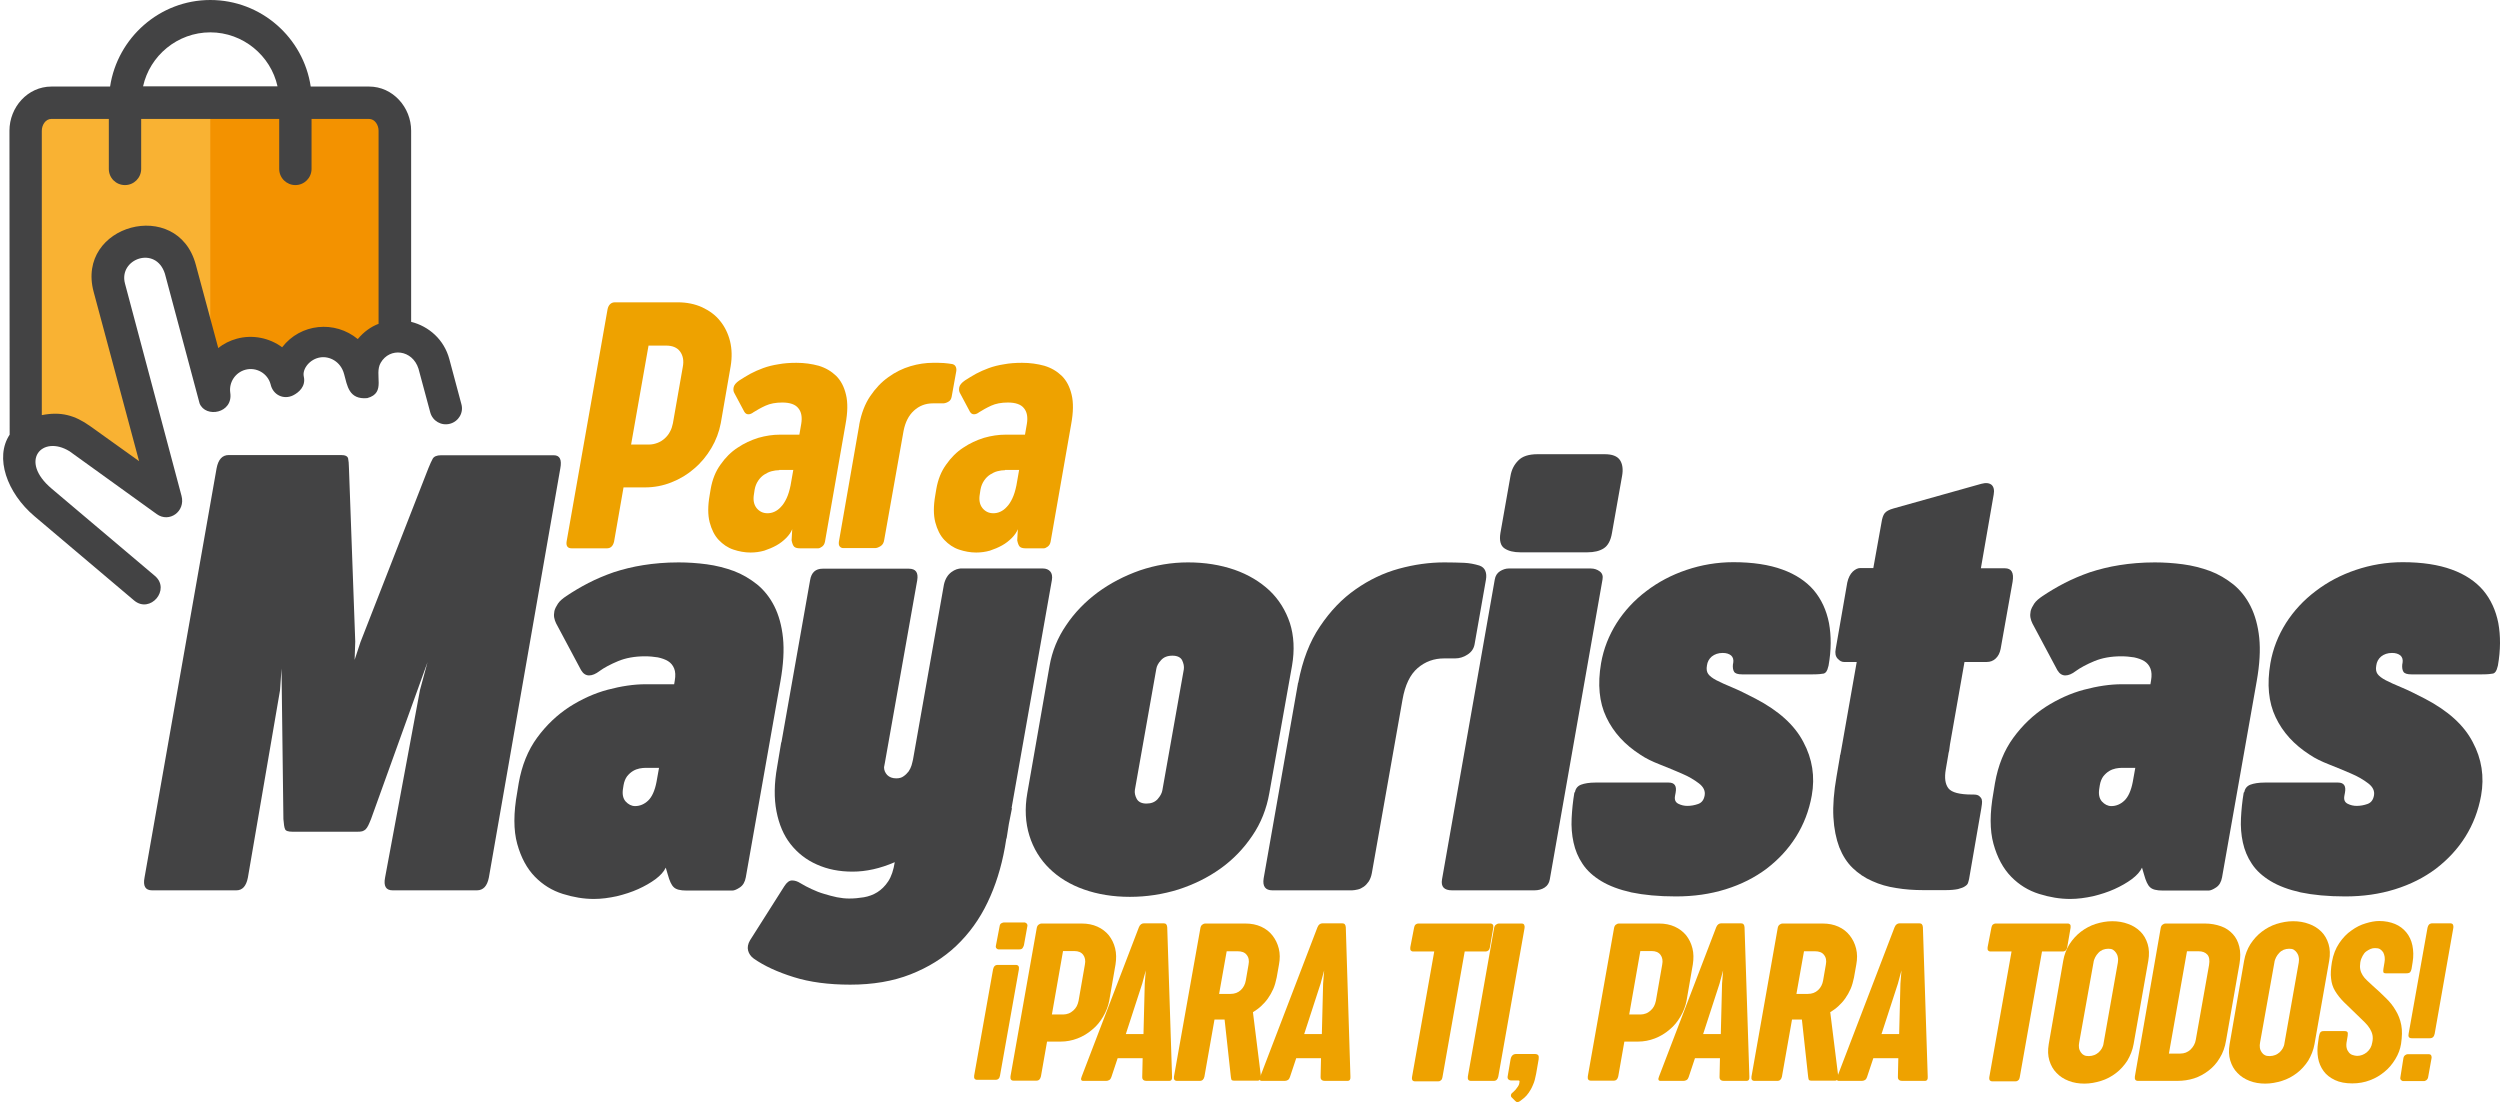
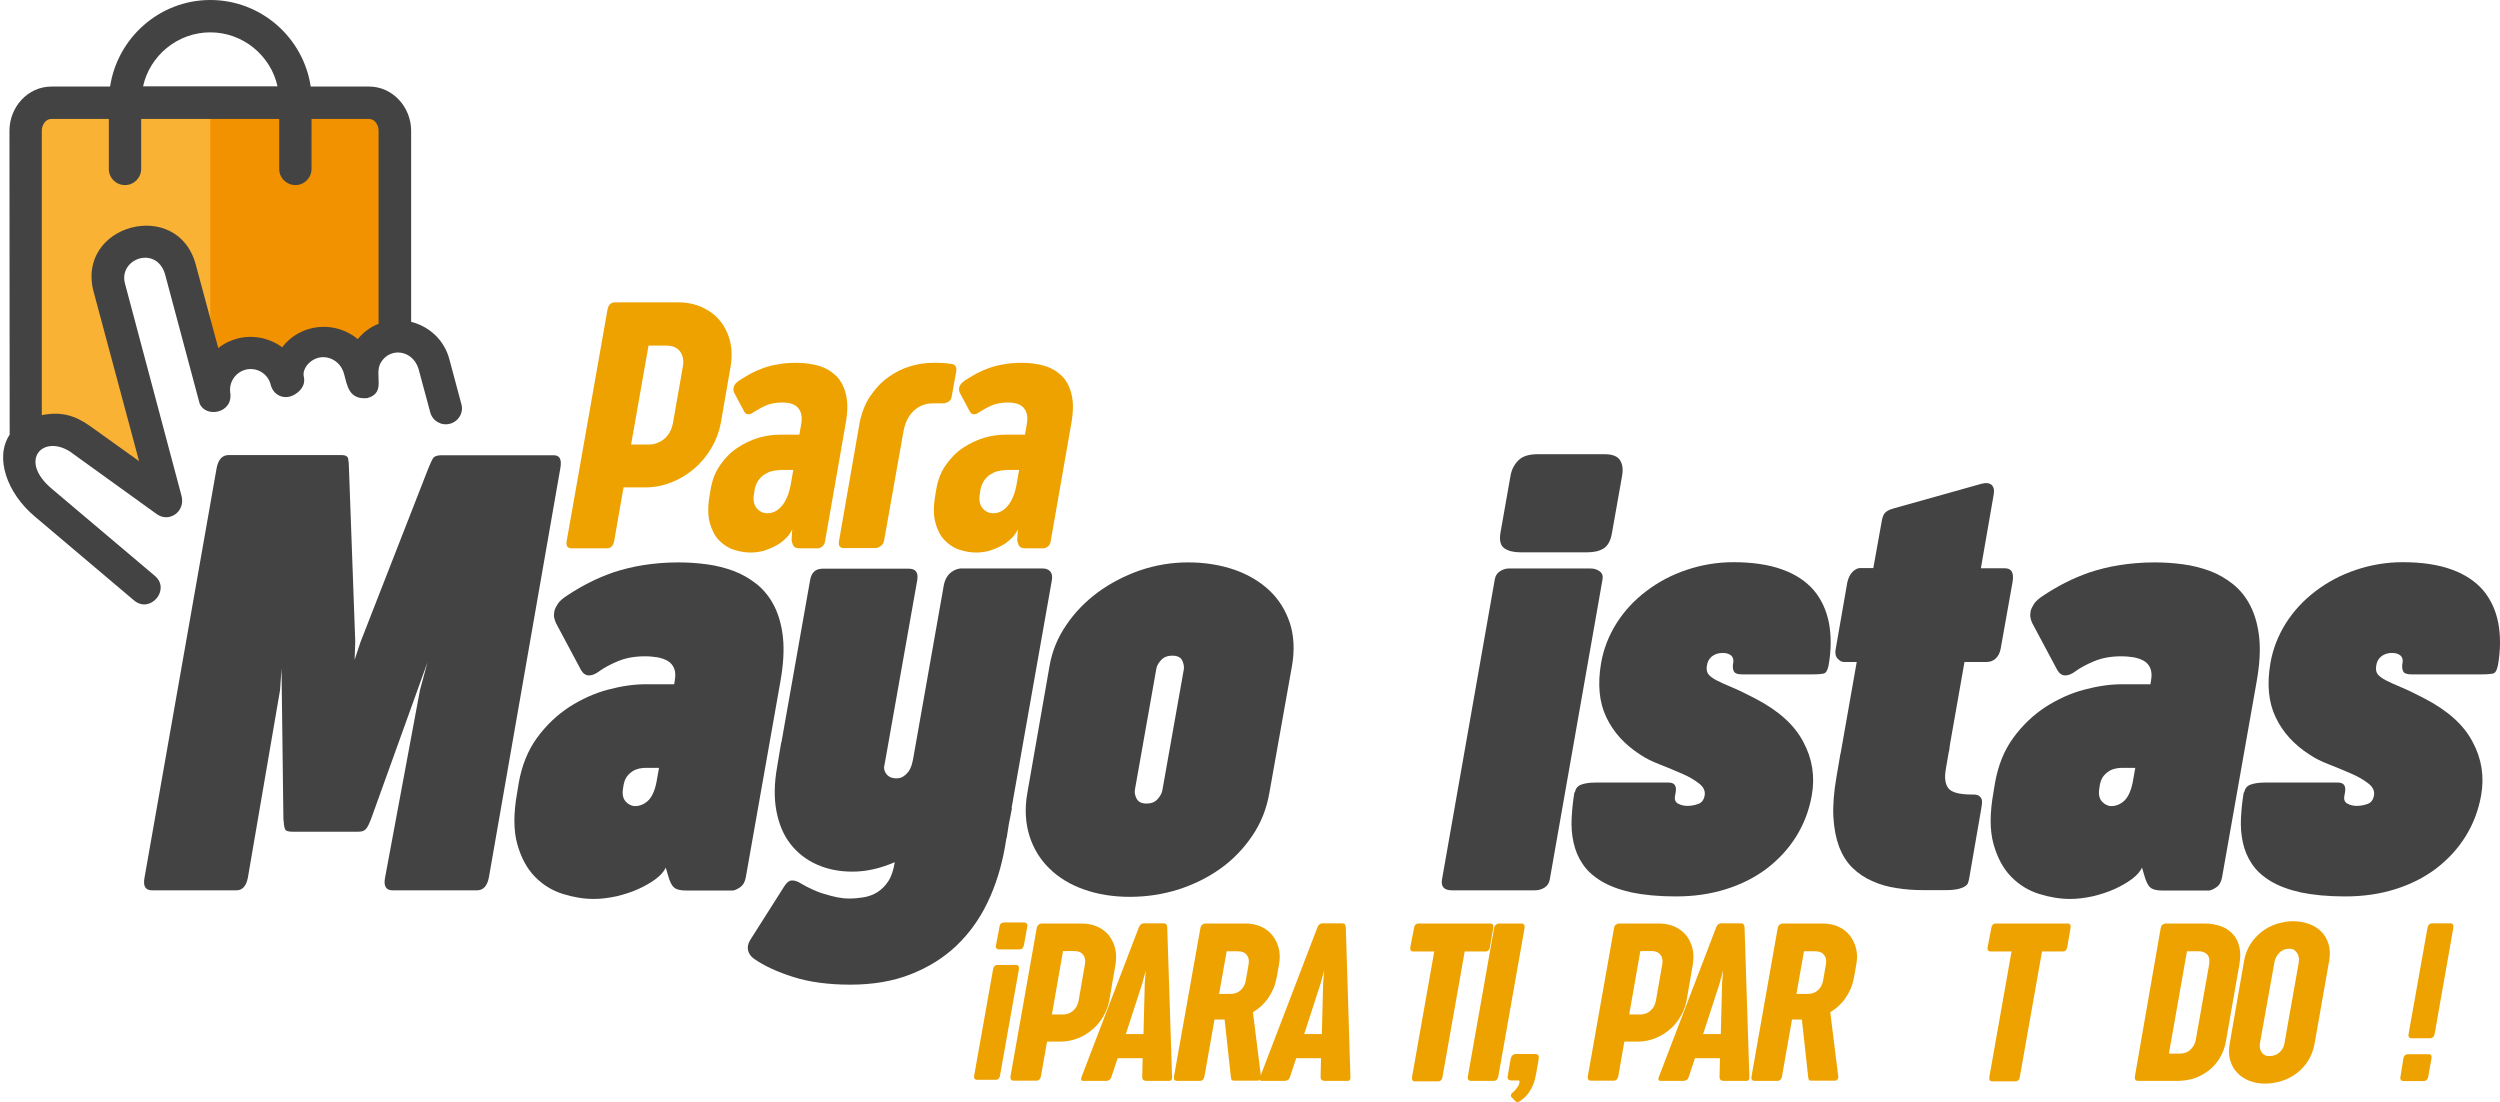
<svg xmlns="http://www.w3.org/2000/svg" version="1.1" id="Capa_1" x="0px" y="0px" viewBox="0 0 1190 524.7" style="enable-background:new 0 0 1190 524.7;" xml:space="preserve">
  <style type="text/css"> .st0{fill:#434344;} .st1{fill:#EEA200;} .st2{fill:#F9B233;} .st3{fill:#F39200;} </style>
  <g>
    <g>
      <path class="st0" d="M232.7,417.7c-0.8,4.1-2.7,6.1-5.7,6.1h-40.1c-3.2,0-4.4-2-3.6-6.1l16.6-89.2l3.6-13.3l-26.9,74.7 c-0.5,1.2-0.9,2.2-1.3,3c-0.4,0.8-0.8,1.4-1.3,1.9c-0.4,0.4-1,0.7-1.6,0.9c-0.7,0.2-1.5,0.2-2.5,0.2h-30.7c-2,0-3.2-0.4-3.5-1.2 c-0.4-0.8-0.6-2.4-0.8-4.8l-0.9-71.7l-0.7,10.3L118,417.7c-0.8,4.1-2.6,6.1-5.5,6.1H72.4c-3.2,0-4.4-2-3.6-6.1l34.3-194.8 c0.8-4.2,2.7-6.3,5.8-6.3h53.4c2,0,3.1,0.5,3.4,1.6c0.2,1,0.4,2.6,0.4,4.6l3,82.6l-0.3,8.7l2.8-8.5l32.3-82.7 c0.8-2,1.5-3.5,2.1-4.6c0.6-1,1.9-1.6,3.9-1.6h53.7c2.9,0,3.9,2.1,3.1,6.3L232.7,417.7z" />
      <path class="st0" d="M264.7,296.7c-0.4-0.8-0.7-1.7-0.9-2.7c-0.2-1-0.1-2.1,0.1-3.2c0.3-1.1,0.9-2.3,1.7-3.5 c0.8-1.2,2.2-2.4,4-3.6c3.3-2.2,6.8-4.3,10.5-6.2c3.7-1.9,7.7-3.6,12-5.1c4.3-1.4,9-2.6,14.1-3.4c5-0.8,10.6-1.3,16.8-1.3 c4.4,0,8.9,0.3,13.4,0.9c4.5,0.6,8.8,1.7,12.9,3.2c4,1.5,7.7,3.7,11.1,6.4c3.3,2.7,6.1,6.2,8.2,10.4c2.1,4.2,3.5,9.2,4.1,15 c0.6,5.8,0.2,12.7-1.2,20.6l-16.5,93.4c-0.4,2.2-1.3,3.8-2.8,4.8c-1.5,1-2.7,1.5-3.6,1.5h-21.8c-3,0-5-0.5-6.1-1.6 c-1.1-1-2-3-2.8-5.9l-1-3.4c-0.9,1.9-2.5,3.7-4.9,5.5c-2.3,1.7-5.1,3.3-8.2,4.7c-3.1,1.4-6.5,2.5-10.2,3.4 c-3.7,0.8-7.3,1.3-10.9,1.3c-4.8,0-9.7-0.8-14.8-2.4c-5.1-1.6-9.5-4.3-13.3-8.2c-3.8-3.9-6.6-9.1-8.4-15.6 c-1.8-6.5-1.8-14.7,0-24.6l0.7-4.3c1.5-8.5,4.4-15.7,8.8-21.7c4.4-6,9.5-10.8,15.3-14.6c5.8-3.7,11.9-6.5,18.3-8.2 c6.4-1.7,12.4-2.6,18-2.6h13.6l0.3-1.8c0.4-2.3,0.3-4.2-0.3-5.7s-1.6-2.7-2.9-3.5s-3-1.4-4.9-1.8c-1.9-0.3-3.9-0.5-6.1-0.5 c-4.9,0-9.2,0.8-12.8,2.3c-3.6,1.5-6.6,3.1-8.8,4.7c-1.8,1.4-3.5,2.1-5,2.1c-1.5,0-2.8-0.8-3.8-2.5L264.7,296.7z M307.2,365.5 c-0.8,0-1.7,0.1-2.8,0.3c-1,0.2-2.1,0.6-3.1,1.2c-1,0.6-1.9,1.4-2.8,2.5c-0.8,1.1-1.4,2.5-1.7,4.3l-0.2,1.3 c-0.5,2.8-0.1,4.9,1.2,6.4c1.3,1.4,2.8,2.2,4.5,2.2c2.3,0,4.4-0.9,6.2-2.6c1.8-1.7,3.2-4.7,4-8.9l1.2-6.7H307.2z" />
      <path class="st0" d="M481.5,384.7h0.2l-1.5,7.6l-1,6.4l-0.3,1v0.2l-0.6,3.6c-1.7,9.4-4.4,18.1-8.2,26c-3.8,8-8.8,14.9-14.9,20.7 c-6.1,5.8-13.4,10.3-21.8,13.6c-8.4,3.3-18,4.9-28.7,4.9c-10.3,0-19.3-1.2-26.9-3.6c-7.7-2.4-14-5.3-19-8.8 c-1.4-1-2.3-2.3-2.7-3.8c-0.4-1.5-0.1-3.2,0.9-4.9l16.3-25.7c1.2-1.9,2.4-2.8,3.7-2.8c1.3,0,2.6,0.4,4,1.3c1.6,1,3.4,1.9,5.3,2.8 c1.9,0.9,3.9,1.7,6,2.3c2,0.6,4.1,1.2,6.1,1.6c2,0.4,4,0.6,5.8,0.6c2.3,0,4.6-0.2,7-0.6c2.3-0.4,4.5-1.2,6.4-2.4 c1.9-1.2,3.7-2.9,5.2-5.2c1.5-2.3,2.5-5.3,3.1-9.1c-6.9,3-13.6,4.5-20.1,4.5c-6.3,0-11.9-1.1-17-3.4c-5-2.2-9.2-5.5-12.5-9.7 c-3.3-4.2-5.5-9.4-6.7-15.6c-1.2-6.2-1.1-13.2,0.3-21.1l1.9-11.4c0-0.1,0-0.2,0.1-0.3c0-0.1,0.1-0.2,0.1-0.3l13.6-76.9 c0.6-3.7,2.6-5.5,6-5.5h41c3.3,0,4.6,1.8,4,5.5l-15.4,86.9l-0.4,2.1c0,1.4,0.5,2.6,1.5,3.7c1,1,2.4,1.6,4.3,1.6 c1.4,0,2.6-0.3,3.5-1c0.9-0.6,1.7-1.4,2.4-2.3c0.6-0.9,1.1-1.9,1.4-2.9c0.3-1,0.5-2,0.7-2.8l14.7-83.2c0.3-1.4,0.8-2.6,1.4-3.6 c0.6-1,1.4-1.8,2.2-2.4c0.8-0.6,1.6-1,2.4-1.3c0.8-0.2,1.4-0.4,1.9-0.4h39.2c1.5,0,2.7,0.5,3.5,1.4c0.8,0.9,1.1,2.3,0.8,4.1 L481.5,384.7z" />
      <path class="st0" d="M499.6,316.9c1.2-6.9,3.8-13.3,7.9-19.3c4-6,9.1-11.2,15-15.6c6-4.4,12.7-7.9,20.1-10.5 c7.4-2.5,15-3.8,22.9-3.8c8.1,0,15.4,1.2,22.1,3.5c6.6,2.3,12.2,5.7,16.7,9.9c4.5,4.3,7.7,9.5,9.7,15.5c1.9,6,2.3,12.8,1,20.3 l-10.8,60.6c-1.3,7.5-4,14.3-8.1,20.3c-4.1,6.1-9.1,11.3-15.1,15.6s-12.7,7.6-20.1,10c-7.4,2.3-15.1,3.5-23.1,3.5 c-8,0-15.3-1.2-21.8-3.5c-6.6-2.3-12.1-5.7-16.5-10c-4.4-4.3-7.6-9.5-9.5-15.6c-1.9-6.1-2.3-12.9-1-20.3L499.6,316.9z M540.2,376 c-0.2,1.4,0.1,2.8,0.9,4.3c0.8,1.4,2.3,2.2,4.6,2.2c2.3,0,4.1-0.7,5.4-2.2c1.3-1.5,2-2.9,2.2-4.2l10.2-57.5 c0.2-1.4-0.1-2.8-0.8-4.3c-0.7-1.4-2.3-2.2-4.6-2.2c-2.4,0-4.2,0.7-5.5,2.2c-1.3,1.4-2,2.8-2.2,4.1L540.2,376z" />
-       <path class="st0" d="M617.8,325.5c0-0.2,0-0.3,0.1-0.4c0-0.1,0.1-0.2,0.1-0.3c2-10.5,5.4-19.4,10.3-26.6 c4.9-7.3,10.5-13.2,17-17.7c6.4-4.5,13.3-7.8,20.6-9.8c7.3-2,14.5-3,21.6-3c3.7,0,6.8,0.1,9.4,0.2c2.5,0.1,5,0.6,7.3,1.3 c1.4,0.5,2.3,1.3,2.8,2.5c0.5,1.2,0.6,2.6,0.3,4.3l-5.4,30.7c-0.4,2.1-1.5,3.7-3.4,4.9c-1.8,1.2-3.8,1.8-5.9,1.8h-5.2 c-4.8,0-9,1.5-12.6,4.6c-3.6,3.1-6,8.1-7.2,15L653,415.6c-0.3,1.6-0.8,2.9-1.5,4c-0.7,1-1.5,1.9-2.4,2.5c-0.9,0.6-1.8,1.1-2.8,1.3 c-1,0.2-1.9,0.4-2.7,0.4h-37.9c-3.4,0-4.8-1.9-4.2-5.7L617.8,325.5z" />
      <path class="st0" d="M711.5,275.9c0.3-1.8,1.1-3.1,2.5-4c1.3-0.8,2.7-1.3,4.1-1.3h39.1c1.7,0,3.1,0.5,4.3,1.4 c1.2,0.9,1.6,2.2,1.3,3.8l-25.1,142.8c-0.3,1.7-1.1,3-2.5,3.9c-1.4,0.9-3,1.3-4.9,1.3h-39.1c-3.8,0-5.4-1.7-4.8-5.2L711.5,275.9z M719,226.5c0.5-2.9,1.7-5.3,3.7-7.3c1.9-2,5-3,9.2-3h31.9c3.6,0,6,0.9,7.3,2.8c1.2,1.8,1.6,4.4,1,7.6l-4.8,27.1 c-0.6,3.6-1.9,6-3.9,7.3c-2,1.3-4.6,1.9-7.8,1.9h-31.9c-3.2,0-5.7-0.6-7.6-1.9c-1.8-1.2-2.5-3.7-1.9-7.3L719,226.5z" />
      <path class="st0" d="M749.7,377c0.3-1.7,1.3-2.9,2.9-3.5c1.6-0.6,3.9-1,6.8-1h34.9c2.8,0,3.9,1.6,3.3,4.8l-0.3,1.6 c-0.3,1.8,0.2,3,1.6,3.7c1.4,0.7,2.8,1,4.3,1c1.7,0,3.4-0.3,5.1-0.9c1.7-0.6,2.7-1.9,3.1-4c0.4-2.2-0.5-4.1-2.7-5.8 c-2.2-1.7-4.9-3.3-8.2-4.7c-3.3-1.4-6.8-2.9-10.4-4.3c-3.6-1.4-6.7-2.9-9.2-4.6c-7.5-4.8-12.9-10.7-16.3-17.9 c-3.4-7.1-4.2-15.7-2.5-25.7c1.2-6.9,3.7-13.2,7.4-19.1c3.7-5.8,8.4-10.9,14.1-15.2c5.6-4.3,12-7.7,19.1-10.1 c7.1-2.4,14.6-3.7,22.4-3.7c9.2,0,17,1.2,23.3,3.5c6.4,2.3,11.4,5.7,15,9.9c3.6,4.3,6,9.5,7.2,15.6c1.1,6.1,1.1,12.8-0.2,20.2 l-0.2,0.7c-0.4,1.8-1.1,2.8-2,3.1c-0.9,0.2-2.7,0.4-5.3,0.4h-33.7c-2,0-3.3-0.4-3.8-1.3c-0.5-0.8-0.7-2.1-0.5-3.7l0.1-0.3 c0.3-1.7-0.1-2.9-1-3.7c-1-0.8-2.3-1.2-4-1.2c-2.1,0-3.8,0.6-5.2,1.7c-1.3,1.1-2.1,2.6-2.3,4.3c-0.3,1.7-0.1,3,0.6,4 c0.7,1,2,2,3.9,3c1.9,1,4.4,2.1,7.5,3.4c3.1,1.3,6.8,3.1,11.2,5.4c10.9,5.7,18.5,12.5,22.7,20.6c4.3,8,5.6,16.5,4,25.5 c-1.3,7.2-3.8,13.7-7.5,19.6c-3.7,5.9-8.4,10.9-14,15.2c-5.6,4.2-12.1,7.5-19.5,9.8s-15.2,3.4-23.7,3.4c-8.3,0-15.3-0.7-21.1-1.9 c-5.8-1.3-10.6-3.1-14.4-5.4c-3.8-2.3-6.8-5-8.9-8.2c-2.1-3.1-3.5-6.5-4.3-10.2c-0.8-3.6-1.1-7.5-0.9-11.5c0.2-4,0.6-8.1,1.3-12.2 L749.7,377z" />
      <path class="st0" d="M942.9,270.5h11.4c3.2,0,4.4,2.1,3.7,6.4l-5.7,32c-0.4,2-1.2,3.5-2.4,4.6c-1.2,1.1-2.6,1.6-4.2,1.6h-10.6 l-6.9,39.2l-0.4,3l-0.3,1.2l-0.1,0.7l-1.2,7c-0.7,4.1-0.3,7.1,1.3,9.1c1.5,1.9,5.3,2.9,11.1,2.9h0.7c1.3,0,2.2,0.2,2.8,0.7 s1,1,1.2,1.6c0.2,0.7,0.2,1.4,0.1,2.2c-0.1,0.8-0.2,1.5-0.3,2.1l-5.8,33.5c-0.1,0.6-0.3,1.2-0.5,1.9c-0.2,0.7-0.7,1.2-1.5,1.7 c-0.7,0.5-1.8,0.9-3.3,1.3c-1.4,0.3-3.4,0.5-5.9,0.5h-10.6c-4.5,0-8.8-0.3-12.9-1c-4.1-0.6-7.9-1.7-11.4-3.3 c-3.5-1.5-6.6-3.6-9.3-6.2c-2.7-2.6-4.8-5.9-6.4-9.9c-1.5-4-2.5-8.8-2.8-14.3c-0.3-5.5,0.2-12,1.5-19.4l1.6-9.4c0-0.4,0-0.7,0.2-1 l0.3-1.5l7.5-42.6h-6.1c-1,0-2-0.5-3-1.6c-1-1.1-1.3-2.6-0.9-4.6l5.5-31.6c0.5-2.3,1.4-4,2.6-5.2c1.2-1.1,2.4-1.7,3.5-1.7h6.3 l3.9-21.7c0.3-2,0.8-3.5,1.5-4.4c0.7-0.9,2.1-1.7,4.3-2.3l41.7-11.7c2.2-0.6,3.8-0.4,4.9,0.5c1,0.9,1.4,2.5,1,4.6L942.9,270.5z" />
      <path class="st0" d="M967.4,296.7c-0.4-0.8-0.7-1.7-0.9-2.7c-0.2-1-0.1-2.1,0.1-3.2c0.3-1.1,0.9-2.3,1.7-3.5 c0.8-1.2,2.2-2.4,4-3.6c3.3-2.2,6.8-4.3,10.5-6.2c3.7-1.9,7.7-3.6,12-5.1c4.3-1.4,9-2.6,14.1-3.4c5-0.8,10.6-1.3,16.8-1.3 c4.4,0,8.9,0.3,13.4,0.9c4.5,0.6,8.8,1.7,12.9,3.2c4,1.5,7.7,3.7,11.1,6.4c3.3,2.7,6.1,6.2,8.2,10.4c2.1,4.2,3.5,9.2,4.1,15 c0.6,5.8,0.2,12.7-1.2,20.6l-16.5,93.4c-0.4,2.2-1.3,3.8-2.8,4.8c-1.5,1-2.7,1.5-3.6,1.5h-21.8c-3,0-5-0.5-6.1-1.6 c-1.1-1-2-3-2.8-5.9l-1-3.4c-0.9,1.9-2.5,3.7-4.9,5.5c-2.3,1.7-5.1,3.3-8.2,4.7c-3.1,1.4-6.5,2.5-10.2,3.4 c-3.7,0.8-7.3,1.3-10.9,1.3c-4.8,0-9.7-0.8-14.8-2.4c-5.1-1.6-9.5-4.3-13.3-8.2c-3.8-3.9-6.6-9.1-8.4-15.6 c-1.8-6.5-1.8-14.7,0-24.6l0.7-4.3c1.5-8.5,4.4-15.7,8.8-21.7c4.4-6,9.5-10.8,15.3-14.6c5.8-3.7,11.9-6.5,18.3-8.2 c6.4-1.7,12.4-2.6,18-2.6h13.6l0.3-1.8c0.4-2.3,0.3-4.2-0.3-5.7c-0.6-1.5-1.6-2.7-2.9-3.5s-3-1.4-4.9-1.8 c-1.9-0.3-3.9-0.5-6.1-0.5c-4.9,0-9.2,0.8-12.8,2.3c-3.6,1.5-6.6,3.1-8.8,4.7c-1.8,1.4-3.5,2.1-5,2.1c-1.5,0-2.8-0.8-3.8-2.5 L967.4,296.7z M1009.9,365.5c-0.8,0-1.7,0.1-2.8,0.3c-1,0.2-2.1,0.6-3.1,1.2c-1,0.6-1.9,1.4-2.8,2.5c-0.8,1.1-1.4,2.5-1.7,4.3 l-0.2,1.3c-0.5,2.8-0.1,4.9,1.2,6.4c1.3,1.4,2.8,2.2,4.5,2.2c2.3,0,4.4-0.9,6.2-2.6c1.8-1.7,3.2-4.7,4-8.9l1.2-6.7H1009.9z" />
      <path class="st0" d="M1068.3,377c0.3-1.7,1.3-2.9,2.9-3.5c1.6-0.6,3.9-1,6.8-1h34.9c2.8,0,3.9,1.6,3.3,4.8l-0.3,1.6 c-0.3,1.8,0.2,3,1.6,3.7c1.4,0.7,2.8,1,4.3,1c1.7,0,3.4-0.3,5.1-0.9c1.7-0.6,2.7-1.9,3.1-4c0.4-2.2-0.5-4.1-2.7-5.8 c-2.2-1.7-4.9-3.3-8.2-4.7c-3.3-1.4-6.8-2.9-10.4-4.3c-3.6-1.4-6.7-2.9-9.2-4.6c-7.5-4.8-12.9-10.7-16.3-17.9 c-3.4-7.1-4.2-15.7-2.5-25.7c1.2-6.9,3.7-13.2,7.4-19.1c3.7-5.8,8.4-10.9,14.1-15.2c5.6-4.3,12-7.7,19.1-10.1 c7.1-2.4,14.6-3.7,22.4-3.7c9.2,0,17,1.2,23.3,3.5c6.4,2.3,11.4,5.7,15,9.9c3.6,4.3,6,9.5,7.2,15.6c1.1,6.1,1.1,12.8-0.2,20.2 l-0.2,0.7c-0.4,1.8-1.1,2.8-2,3.1c-0.9,0.2-2.7,0.4-5.3,0.4h-33.7c-2,0-3.3-0.4-3.8-1.3c-0.5-0.8-0.7-2.1-0.5-3.7l0.1-0.3 c0.3-1.7-0.1-2.9-1-3.7c-1-0.8-2.3-1.2-4-1.2c-2.1,0-3.8,0.6-5.2,1.7c-1.3,1.1-2.1,2.6-2.3,4.3c-0.3,1.7-0.1,3,0.6,4 c0.7,1,2,2,3.9,3c1.9,1,4.4,2.1,7.5,3.4c3.1,1.3,6.8,3.1,11.2,5.4c10.9,5.7,18.5,12.5,22.7,20.6c4.3,8,5.6,16.5,4,25.5 c-1.3,7.2-3.8,13.7-7.5,19.6c-3.7,5.9-8.4,10.9-14,15.2c-5.6,4.2-12.1,7.5-19.5,9.8s-15.2,3.4-23.7,3.4c-8.3,0-15.3-0.7-21.1-1.9 c-5.8-1.3-10.6-3.1-14.4-5.4c-3.8-2.3-6.8-5-8.9-8.2c-2.1-3.1-3.5-6.5-4.3-10.2c-0.8-3.6-1.1-7.5-0.9-11.5c0.2-4,0.6-8.1,1.3-12.2 L1068.3,377z" />
    </g>
  </g>
  <g>
    <g>
      <path class="st1" d="M289.2,147.2c0.2-1,0.6-1.8,1.2-2.4c0.6-0.6,1.4-0.9,2.3-0.9h29.8c4.4,0,8.3,0.8,11.8,2.4 c3.4,1.6,6.3,3.7,8.5,6.5c2.2,2.7,3.8,6,4.7,9.6c0.9,3.7,1,7.7,0.3,11.9l-4.7,27.1c-0.8,4.2-2.3,8.2-4.5,11.9 c-2.2,3.7-4.9,7-8.1,9.7c-3.2,2.8-6.8,5-10.9,6.6c-4,1.6-8.2,2.4-12.6,2.4h-10.2l-4.5,25.8c-0.5,2.1-1.6,3.2-3.4,3.2h-16.8 c-1.9,0-2.7-1.1-2.4-3.2L289.2,147.2z M308.9,211.6c1.5,0,2.8-0.3,4.1-0.8c1.3-0.5,2.4-1.2,3.4-2.1c1-0.9,1.9-2,2.5-3.2 c0.7-1.2,1.1-2.6,1.4-4l4.7-26.8c0.6-3,0.1-5.5-1.3-7.4c-1.4-1.9-3.7-2.8-6.6-2.8h-8.4l-8.3,47.1H308.9z" />
      <path class="st1" d="M349.6,187.2c-0.5-0.8-0.6-1.7-0.4-2.8c0.2-1.1,1.1-2.2,2.7-3.3c1.7-1.1,3.5-2.2,5.3-3.2 c1.9-1,3.9-1.9,6.1-2.7c2.2-0.8,4.6-1.4,7.2-1.8c2.6-0.5,5.5-0.7,8.6-0.7c3.8,0,7.3,0.5,10.6,1.4c3.3,1,6,2.6,8.3,4.8 c2.3,2.3,3.8,5.2,4.7,9c0.9,3.7,0.8,8.4-0.2,13.9l-9.8,56c-0.2,1.1-0.7,1.9-1.4,2.4c-0.7,0.5-1.3,0.8-1.8,0.8h-8.7 c-1.4,0-2.3-0.3-2.8-0.8s-0.9-1.5-1.2-3l0.3-5.3c-0.6,1.5-1.6,2.9-2.9,4.2c-1.3,1.3-2.8,2.5-4.6,3.5s-3.7,1.8-5.8,2.5 c-2.1,0.6-4.3,0.9-6.5,0.9c-2.8,0-5.5-0.5-8.2-1.4c-2.7-0.9-5-2.5-7-4.6c-2-2.1-3.4-5-4.3-8.4c-0.9-3.5-0.9-7.8,0-12.9l0.5-3 c0.8-4.5,2.3-8.3,4.7-11.6c2.3-3.3,5-6,8.1-8c3.1-2.1,6.4-3.6,9.9-4.7c3.5-1,6.9-1.5,10.2-1.5h9.3l0.9-5.2 c0.5-3.1,0.1-5.6-1.4-7.4c-1.4-1.8-4-2.7-7.6-2.7c-3.2,0-5.8,0.5-8,1.5c-2.2,1-4.1,2.1-5.7,3.1c-0.9,0.7-1.7,1-2.5,1 c-0.8,0-1.4-0.4-1.9-1.2L349.6,187.2z M370.9,223.8c-1.2,0-2.4,0.2-3.6,0.5c-1.2,0.3-2.4,0.9-3.5,1.6c-1.1,0.7-2.1,1.7-2.9,2.9 c-0.8,1.2-1.4,2.6-1.7,4.3l-0.3,2c-0.5,2.8-0.1,5,1.2,6.7c1.3,1.6,3,2.5,5.2,2.5c1.1,0,2.2-0.2,3.3-0.7c1.1-0.5,2.1-1.2,3.1-2.3 c1-1,1.9-2.4,2.7-4.1c0.8-1.7,1.4-3.7,1.9-6.1l1.3-7.4H370.9z" />
      <path class="st1" d="M409,202.3v-0.2c1-5.3,2.7-9.8,5.2-13.5c2.5-3.7,5.4-6.8,8.7-9.1c3.3-2.4,6.8-4.1,10.5-5.2 c3.7-1.1,7.3-1.6,10.7-1.6c1.9,0,3.6,0,5.1,0.1c1.5,0.1,2.8,0.3,4.1,0.5c0.8,0.2,1.3,0.6,1.6,1.2c0.3,0.6,0.4,1.3,0.3,2.1 l-2.2,12.2c-0.2,1.1-0.7,2-1.7,2.5c-0.9,0.5-1.9,0.8-2.9,0.7h-4.3c-3.6,0-6.6,1.2-9.1,3.5c-2.5,2.3-4.1,5.5-4.9,9.6l-9.2,51.8 c-0.2,1.5-0.8,2.5-1.8,3.1c-1,0.6-1.8,0.9-2.6,0.9h-15.1c-0.7,0-1.3-0.3-1.7-0.8c-0.4-0.5-0.5-1.2-0.4-2.2L409,202.3z" />
-       <path class="st1" d="M457,187.2c-0.5-0.8-0.6-1.7-0.4-2.8c0.2-1.1,1.1-2.2,2.7-3.3c1.7-1.1,3.5-2.2,5.3-3.2c1.9-1,3.9-1.9,6.1-2.7 c2.2-0.8,4.6-1.4,7.2-1.8c2.6-0.5,5.5-0.7,8.6-0.7c3.8,0,7.3,0.5,10.6,1.4c3.3,1,6,2.6,8.3,4.8c2.3,2.3,3.8,5.2,4.7,9 c0.9,3.7,0.8,8.4-0.2,13.9l-9.8,56c-0.2,1.1-0.7,1.9-1.4,2.4c-0.7,0.5-1.3,0.8-1.8,0.8h-8.7c-1.4,0-2.3-0.3-2.8-0.8 s-0.9-1.5-1.2-3l0.3-5.3c-0.6,1.5-1.6,2.9-2.9,4.2c-1.3,1.3-2.8,2.5-4.6,3.5s-3.7,1.8-5.8,2.5c-2.1,0.6-4.3,0.9-6.5,0.9 c-2.8,0-5.5-0.5-8.2-1.4c-2.7-0.9-5-2.5-7-4.6c-2-2.1-3.4-5-4.3-8.4c-0.9-3.5-0.9-7.8,0-12.9l0.5-3c0.8-4.5,2.3-8.3,4.7-11.6 c2.3-3.3,5-6,8.1-8c3.1-2.1,6.4-3.6,9.9-4.7c3.5-1,6.9-1.5,10.2-1.5h9.3l0.9-5.2c0.5-3.1,0.1-5.6-1.4-7.4c-1.4-1.8-4-2.7-7.6-2.7 c-3.2,0-5.8,0.5-8,1.5c-2.2,1-4.1,2.1-5.7,3.1c-0.9,0.7-1.7,1-2.5,1c-0.8,0-1.4-0.4-1.9-1.2L457,187.2z M478.4,223.8 c-1.2,0-2.4,0.2-3.6,0.5c-1.2,0.3-2.4,0.9-3.5,1.6c-1.1,0.7-2.1,1.7-2.9,2.9c-0.8,1.2-1.4,2.6-1.7,4.3l-0.3,2 c-0.5,2.8-0.1,5,1.2,6.7c1.3,1.6,3,2.5,5.2,2.5c1.1,0,2.2-0.2,3.3-0.7c1.1-0.5,2.1-1.2,3.1-2.3c1-1,1.9-2.4,2.7-4.1 c0.8-1.7,1.4-3.7,1.9-6.1l1.3-7.4H478.4z" />
+       <path class="st1" d="M457,187.2c-0.5-0.8-0.6-1.7-0.4-2.8c0.2-1.1,1.1-2.2,2.7-3.3c1.7-1.1,3.5-2.2,5.3-3.2c1.9-1,3.9-1.9,6.1-2.7 c2.2-0.8,4.6-1.4,7.2-1.8c2.6-0.5,5.5-0.7,8.6-0.7c3.8,0,7.3,0.5,10.6,1.4c3.3,1,6,2.6,8.3,4.8c2.3,2.3,3.8,5.2,4.7,9 c0.9,3.7,0.8,8.4-0.2,13.9l-9.8,56c-0.2,1.1-0.7,1.9-1.4,2.4c-0.7,0.5-1.3,0.8-1.8,0.8h-8.7c-1.4,0-2.3-0.3-2.8-0.8 s-0.9-1.5-1.2-3l0.3-5.3c-0.6,1.5-1.6,2.9-2.9,4.2c-1.3,1.3-2.8,2.5-4.6,3.5s-3.7,1.8-5.8,2.5c-2.1,0.6-4.3,0.9-6.5,0.9 c-2.8,0-5.5-0.5-8.2-1.4c-2.7-0.9-5-2.5-7-4.6c-2-2.1-3.4-5-4.3-8.4c-0.9-3.5-0.9-7.8,0-12.9l0.5-3c0.8-4.5,2.3-8.3,4.7-11.6 c2.3-3.3,5-6,8.1-8c3.1-2.1,6.4-3.6,9.9-4.7c3.5-1,6.9-1.5,10.2-1.5h9.3l0.9-5.2c0.5-3.1,0.1-5.6-1.4-7.4c-1.4-1.8-4-2.7-7.6-2.7 c-3.2,0-5.8,0.5-8,1.5c-2.2,1-4.1,2.1-5.7,3.1c-0.9,0.7-1.7,1-2.5,1c-0.8,0-1.4-0.4-1.9-1.2z M478.4,223.8 c-1.2,0-2.4,0.2-3.6,0.5c-1.2,0.3-2.4,0.9-3.5,1.6c-1.1,0.7-2.1,1.7-2.9,2.9c-0.8,1.2-1.4,2.6-1.7,4.3l-0.3,2 c-0.5,2.8-0.1,5,1.2,6.7c1.3,1.6,3,2.5,5.2,2.5c1.1,0,2.2-0.2,3.3-0.7c1.1-0.5,2.1-1.2,3.1-2.3c1-1,1.9-2.4,2.7-4.1 c0.8-1.7,1.4-3.7,1.9-6.1l1.3-7.4H478.4z" />
    </g>
  </g>
  <g>
    <g>
      <path class="st1" d="M472.7,461.4c0.3-1.4,1-2.1,2.2-2.1h8.6c1.2,0,1.7,0.7,1.5,2.1L476,512c-0.2,1.3-0.9,2-2.2,2h-8.6 c-1.2,0-1.7-0.7-1.5-2L472.7,461.4z M475.8,441c0.1-0.8,0.4-1.3,0.8-1.5c0.5-0.2,0.8-0.4,1.1-0.4h10c0.1,0,0.3,0,0.4,0.1 c0.2,0.1,0.3,0.2,0.5,0.3c0.1,0.1,0.3,0.3,0.4,0.6c0.1,0.3,0.1,0.6,0,0.9l-1.6,8.9c-0.1,0.4-0.3,0.8-0.6,1.3s-0.8,0.7-1.5,0.7h-10 c-0.4,0-0.7-0.2-1-0.5c-0.3-0.3-0.4-0.8-0.2-1.5L475.8,441z" />
      <path class="st1" d="M493.5,441.7c0.1-0.6,0.4-1.2,0.8-1.5s0.9-0.6,1.5-0.6h19.1c2.8,0,5.3,0.5,7.5,1.5c2.2,1,4,2.4,5.4,4.1 c1.4,1.8,2.4,3.8,3,6.2c0.6,2.4,0.6,4.9,0.2,7.6l-3,17.3c-0.5,2.7-1.5,5.2-2.9,7.6c-1.4,2.4-3.1,4.5-5.2,6.2 c-2.1,1.8-4.4,3.2-7,4.2c-2.6,1-5.3,1.5-8,1.5h-6.5l-2.9,16.5c-0.3,1.4-1,2.1-2.2,2.1h-10.8c-1.2,0-1.7-0.7-1.5-2.1L493.5,441.7z M506.1,482.9c0.9,0,1.8-0.2,2.6-0.5c0.8-0.3,1.5-0.8,2.2-1.4c0.7-0.6,1.2-1.3,1.6-2c0.4-0.8,0.7-1.6,0.9-2.6l3-17.2 c0.4-1.9,0.1-3.5-0.8-4.7s-2.3-1.8-4.2-1.8H506l-5.3,30.2H506.1z" />
      <path class="st1" d="M557.9,512.5c0.1,1.3-0.3,2-1.4,2h-10.8c-0.5,0-1-0.1-1.4-0.4s-0.6-0.7-0.6-1.4l0.2-9h-11.9l-3,9 c-0.2,0.6-0.5,1.1-1,1.4c-0.5,0.3-1,0.4-1.5,0.4h-10.9c-1,0-1.3-0.7-0.7-2.1l27.2-71c0.5-1.3,1.4-1.9,2.4-1.9h9.4 c1.1,0,1.6,0.6,1.7,1.9L557.9,512.5z M535.9,492.2h8.4l0.6-24l0.5-6.3l-1.7,6.3L535.9,492.2z" />
      <path class="st1" d="M571.4,441.7c0.1-0.6,0.4-1.2,0.8-1.5s0.9-0.6,1.5-0.6h19.1c2.8,0,5.3,0.5,7.5,1.5c2.2,1,4,2.4,5.4,4.2 c1.4,1.8,2.4,3.8,3,6.2s0.6,4.9,0.1,7.6l-1.1,6.2c-0.4,1.9-0.9,3.8-1.6,5.4s-1.6,3.2-2.6,4.6c-1,1.4-2.1,2.6-3.3,3.7 c-1.2,1.1-2.5,2-3.8,2.8l3.8,30.5c0.1,0.5,0,1-0.3,1.4c-0.3,0.5-0.7,0.7-1.2,0.7h-11.3c-0.5,0-0.9-0.1-1.1-0.3 c-0.2-0.2-0.3-0.7-0.4-1.4l-3-27.4h-4.8l-4.8,27.2c-0.3,1.3-1,2-2.2,2h-10.8c-1.2,0-1.7-0.7-1.5-2L571.4,441.7z M583.9,452.8 l-3.6,20.3h5.4c2,0,3.6-0.6,4.9-1.8c1.3-1.2,2.1-2.8,2.4-4.6l1.3-7.5c0.4-1.9,0.1-3.5-0.9-4.7c-0.9-1.2-2.4-1.7-4.3-1.7H583.9z" />
      <path class="st1" d="M642.8,512.5c0.1,1.3-0.3,2-1.4,2h-10.8c-0.5,0-1-0.1-1.4-0.4s-0.6-0.7-0.6-1.4l0.2-9H617l-3,9 c-0.2,0.6-0.5,1.1-1,1.4c-0.5,0.3-1,0.4-1.5,0.4h-10.9c-1,0-1.3-0.7-0.7-2.1l27.2-71c0.5-1.3,1.4-1.9,2.4-1.9h9.4 c1.1,0,1.6,0.6,1.7,1.9L642.8,512.5z M620.8,492.2h8.4l0.6-24l0.5-6.3l-1.7,6.3L620.8,492.2z" />
      <path class="st1" d="M673.1,441.6c0.1-0.6,0.3-1.1,0.7-1.5c0.4-0.3,0.8-0.5,1.2-0.5h34.5c0.5,0,0.8,0.2,1.1,0.5 c0.2,0.3,0.3,0.8,0.2,1.5l-1.6,9.3c-0.1,0.6-0.3,1.1-0.7,1.5c-0.4,0.3-0.8,0.5-1.2,0.5h-10.1l-10.6,59.9c-0.1,0.6-0.3,1.1-0.7,1.4 c-0.3,0.3-0.7,0.5-1.2,0.5h-11.3c-0.5,0-0.8-0.2-1.1-0.5c-0.2-0.3-0.3-0.8-0.2-1.4l10.6-59.9h-10.1c-0.5,0-0.8-0.2-1.1-0.5 c-0.2-0.3-0.3-0.8-0.2-1.5L673.1,441.6z" />
      <path class="st1" d="M711.2,441.7c0.1-0.6,0.4-1.2,0.8-1.5s0.9-0.6,1.5-0.6h10.8c0.6,0,1,0.2,1.2,0.6c0.2,0.4,0.3,0.9,0.2,1.5 l-12.5,70.7c-0.3,1.4-1,2.1-2.2,2.1h-10.8c-1.2,0-1.7-0.7-1.5-2.1L711.2,441.7z" />
      <path class="st1" d="M719,504.4c0.3-1.8,1.2-2.7,2.7-2.7h8.8c0.8,0,1.4,0.2,1.7,0.6c0.3,0.4,0.3,1.1,0.2,1.9l-1.2,6.9 c-0.4,2.1-0.8,3.8-1.5,5.3c-0.6,1.5-1.3,2.7-2,3.7c-0.7,1-1.4,1.8-2.1,2.4s-1.4,1.1-1.9,1.5c-0.4,0.3-0.8,0.5-1.2,0.6 c-0.4,0.1-0.8-0.1-1.2-0.5l-1.7-1.7c-0.3-0.3-0.4-0.5-0.4-0.8c0-0.3,0-0.5,0.1-0.7s0.2-0.4,0.4-0.6c0.2-0.2,0.3-0.3,0.5-0.4 c0.9-0.8,1.6-1.6,2.1-2.4c0.6-0.8,0.9-1.5,0.9-2.1c0.1-0.3,0.1-0.5,0.1-0.7s-0.2-0.4-0.5-0.4h-3.5c-0.5,0-0.9-0.2-1.3-0.5 c-0.4-0.4-0.5-1-0.3-1.8L719,504.4z" />
      <path class="st1" d="M768.3,441.7c0.1-0.6,0.4-1.2,0.8-1.5s0.9-0.6,1.5-0.6h19.1c2.8,0,5.3,0.5,7.5,1.5c2.2,1,4,2.4,5.4,4.1 c1.4,1.8,2.4,3.8,3,6.2c0.6,2.4,0.6,4.9,0.2,7.6l-3,17.3c-0.5,2.7-1.5,5.2-2.9,7.6c-1.4,2.4-3.1,4.5-5.2,6.2 c-2.1,1.8-4.4,3.2-7,4.2c-2.6,1-5.3,1.5-8,1.5h-6.5l-2.9,16.5c-0.3,1.4-1,2.1-2.2,2.1h-10.8c-1.2,0-1.7-0.7-1.5-2.1L768.3,441.7z M780.9,482.9c0.9,0,1.8-0.2,2.6-0.5c0.8-0.3,1.5-0.8,2.2-1.4c0.7-0.6,1.2-1.3,1.6-2c0.4-0.8,0.7-1.6,0.9-2.6l3-17.2 c0.4-1.9,0.1-3.5-0.8-4.7s-2.3-1.8-4.2-1.8h-5.4l-5.3,30.2H780.9z" />
      <path class="st1" d="M832.7,512.5c0.1,1.3-0.3,2-1.4,2h-10.8c-0.5,0-1-0.1-1.4-0.4s-0.6-0.7-0.6-1.4l0.2-9h-11.9l-3,9 c-0.2,0.6-0.5,1.1-1,1.4c-0.5,0.3-1,0.4-1.5,0.4h-10.9c-1,0-1.3-0.7-0.7-2.1l27.2-71c0.5-1.3,1.4-1.9,2.4-1.9h9.4 c1.1,0,1.6,0.6,1.7,1.9L832.7,512.5z M810.7,492.2h8.4l0.6-24l0.5-6.3l-1.7,6.3L810.7,492.2z" />
      <path class="st1" d="M846.2,441.7c0.1-0.6,0.4-1.2,0.8-1.5s0.9-0.6,1.5-0.6h19.1c2.8,0,5.3,0.5,7.5,1.5c2.2,1,4,2.4,5.4,4.2 c1.4,1.8,2.4,3.8,3,6.2s0.6,4.9,0.1,7.6l-1.1,6.2c-0.4,1.9-0.9,3.8-1.6,5.4s-1.6,3.2-2.6,4.6c-1,1.4-2.1,2.6-3.3,3.7 c-1.2,1.1-2.5,2-3.8,2.8l3.8,30.5c0.1,0.5,0,1-0.3,1.4c-0.3,0.5-0.7,0.7-1.2,0.7h-11.3c-0.5,0-0.9-0.1-1.1-0.3 c-0.2-0.2-0.3-0.7-0.4-1.4l-3-27.4H853l-4.8,27.2c-0.3,1.3-1,2-2.2,2h-10.8c-1.2,0-1.7-0.7-1.5-2L846.2,441.7z M858.7,452.8 l-3.6,20.3h5.4c2,0,3.6-0.6,4.9-1.8c1.3-1.2,2.1-2.8,2.4-4.6l1.3-7.5c0.4-1.9,0.1-3.5-0.9-4.7c-0.9-1.2-2.4-1.7-4.3-1.7H858.7z" />
-       <path class="st1" d="M917.6,512.5c0.1,1.3-0.3,2-1.4,2h-10.8c-0.5,0-1-0.1-1.4-0.4s-0.6-0.7-0.6-1.4l0.2-9h-11.9l-3,9 c-0.2,0.6-0.5,1.1-1,1.4c-0.5,0.3-1,0.4-1.5,0.4h-10.9c-1,0-1.3-0.7-0.7-2.1l27.2-71c0.5-1.3,1.4-1.9,2.4-1.9h9.4 c1.1,0,1.6,0.6,1.7,1.9L917.6,512.5z M895.6,492.2h8.4l0.6-24l0.5-6.3l-1.7,6.3L895.6,492.2z" />
      <path class="st1" d="M947.9,441.6c0.1-0.6,0.3-1.1,0.7-1.5c0.4-0.3,0.8-0.5,1.2-0.5h34.5c0.5,0,0.8,0.2,1.1,0.5 c0.2,0.3,0.3,0.8,0.2,1.5l-1.6,9.3c-0.1,0.6-0.3,1.1-0.7,1.5c-0.4,0.3-0.8,0.5-1.2,0.5H972l-10.6,59.9c-0.1,0.6-0.3,1.1-0.7,1.4 c-0.3,0.3-0.7,0.5-1.2,0.5h-11.3c-0.5,0-0.8-0.2-1.1-0.5c-0.2-0.3-0.3-0.8-0.2-1.4l10.6-59.9h-10.1c-0.5,0-0.8-0.2-1.1-0.5 c-0.2-0.3-0.3-0.8-0.2-1.5L947.9,441.6z" />
-       <path class="st1" d="M982.1,457.3c0.5-2.9,1.5-5.5,3-7.9c1.5-2.3,3.3-4.3,5.4-5.9c2.1-1.6,4.5-2.9,7-3.7c2.6-0.8,5.2-1.3,7.9-1.3 c2.7,0,5.2,0.4,7.6,1.3c2.3,0.8,4.3,2.1,5.9,3.7c1.6,1.6,2.7,3.6,3.4,5.9c0.7,2.3,0.8,5,0.3,7.9l-7,39.7c-0.5,2.9-1.6,5.5-3,7.9 c-1.5,2.3-3.3,4.3-5.4,5.9c-2.1,1.6-4.5,2.9-7.1,3.7s-5.2,1.3-7.9,1.3c-2.7,0-5.2-0.4-7.5-1.3s-4.2-2.1-5.8-3.8 c-1.6-1.6-2.7-3.6-3.4-5.9c-0.7-2.3-0.8-4.9-0.3-7.8L982.1,457.3z M989.7,496.2c-0.2,0.9-0.2,1.7-0.1,2.5c0.1,0.8,0.4,1.5,0.8,2.1 s0.9,1.1,1.5,1.4c0.6,0.4,1.4,0.5,2.4,0.5c0.9,0,1.8-0.2,2.6-0.5c0.8-0.3,1.5-0.8,2.1-1.3c0.6-0.6,1.1-1.2,1.5-1.9 c0.4-0.7,0.7-1.5,0.8-2.4l6.8-38.4c0.1-0.9,0.2-1.7,0-2.5c-0.1-0.8-0.4-1.5-0.8-2.1c-0.4-0.6-0.9-1.1-1.5-1.5 c-0.6-0.4-1.4-0.5-2.3-0.5c-0.9,0-1.8,0.2-2.6,0.5c-0.8,0.4-1.5,0.8-2.1,1.5c-0.6,0.6-1.1,1.3-1.5,2.1c-0.4,0.8-0.7,1.6-0.8,2.5 L989.7,496.2z" />
      <path class="st1" d="M1028.5,441.7c0.1-0.6,0.4-1.2,0.8-1.5s0.9-0.6,1.5-0.6h18.8c2.8,0,5.3,0.5,7.6,1.3c2.3,0.8,4.1,2.1,5.6,3.7 s2.5,3.6,3.1,6c0.6,2.4,0.6,5.1,0.1,8.2l-6.4,36.5c-0.5,3.1-1.5,5.9-3,8.3c-1.4,2.4-3.2,4.4-5.3,6c-2.1,1.6-4.4,2.9-6.9,3.7 c-2.5,0.8-5.2,1.2-8,1.2h-18.7c-1.2,0-1.7-0.7-1.5-2.1L1028.5,441.7z M1041,452.8l-8.6,48.7h5.4c1.9,0,3.5-0.6,4.9-1.9 c1.3-1.3,2.2-2.8,2.5-4.7l6.3-35.5c0.4-2.3,0.1-4-0.8-5c-1-1.1-2.4-1.6-4.2-1.6H1041z" />
      <path class="st1" d="M1068.2,457.3c0.5-2.9,1.5-5.5,3-7.9c1.5-2.3,3.3-4.3,5.4-5.9c2.1-1.6,4.5-2.9,7-3.7c2.6-0.8,5.2-1.3,7.9-1.3 c2.7,0,5.2,0.4,7.6,1.3c2.3,0.8,4.3,2.1,5.9,3.7c1.6,1.6,2.7,3.6,3.4,5.9c0.7,2.3,0.8,5,0.3,7.9l-7,39.7c-0.5,2.9-1.6,5.5-3,7.9 c-1.5,2.3-3.3,4.3-5.4,5.9c-2.1,1.6-4.5,2.9-7.1,3.7s-5.2,1.3-7.9,1.3c-2.7,0-5.2-0.4-7.5-1.3s-4.2-2.1-5.8-3.8 c-1.6-1.6-2.7-3.6-3.4-5.9c-0.7-2.3-0.8-4.9-0.3-7.8L1068.2,457.3z M1075.8,496.2c-0.2,0.9-0.2,1.7-0.1,2.5 c0.1,0.8,0.4,1.5,0.8,2.1s0.9,1.1,1.5,1.4c0.6,0.4,1.4,0.5,2.4,0.5c0.9,0,1.8-0.2,2.6-0.5c0.8-0.3,1.5-0.8,2.1-1.3 c0.6-0.6,1.1-1.2,1.5-1.9c0.4-0.7,0.7-1.5,0.8-2.4l6.8-38.4c0.1-0.9,0.2-1.7,0-2.5c-0.1-0.8-0.4-1.5-0.8-2.1 c-0.4-0.6-0.9-1.1-1.5-1.5c-0.6-0.4-1.4-0.5-2.3-0.5c-0.9,0-1.8,0.2-2.6,0.5c-0.8,0.4-1.5,0.8-2.1,1.5c-0.6,0.6-1.1,1.3-1.5,2.1 c-0.4,0.8-0.7,1.6-0.8,2.5L1075.8,496.2z" />
-       <path class="st1" d="M1103.8,493.4c0.2-0.9,0.4-1.6,0.7-2c0.3-0.4,0.8-0.6,1.6-0.6h9.9c0.8,0,1.2,0.2,1.4,0.5s0.2,0.9,0.1,1.7 l-0.4,2.4c-0.3,1.4-0.3,2.5-0.1,3.4c0.2,0.9,0.6,1.6,1.1,2.2c0.5,0.6,1.1,1,1.8,1.2c0.7,0.2,1.4,0.4,2.1,0.4 c1.7,0,3.2-0.6,4.6-1.7c1.4-1.2,2.3-2.7,2.6-4.7c0.3-1.3,0.3-2.5,0.1-3.5c-0.2-1-0.6-2-1.2-3s-1.4-2-2.4-3c-1-1-2.2-2.2-3.7-3.6 c-2.4-2.3-4.5-4.3-6.3-6.1c-1.8-1.8-3.1-3.5-4.2-5.3s-1.7-3.8-1.9-5.9c-0.3-2.1-0.1-4.8,0.4-7.9c0.6-3.5,1.8-6.5,3.5-9 s3.6-4.5,5.8-6c2.2-1.6,4.4-2.7,6.8-3.4c2.3-0.7,4.4-1.1,6.4-1.1c2.8,0,5.3,0.5,7.5,1.4c2.2,0.9,4,2.3,5.4,4s2.4,3.8,2.9,6.2 s0.6,5.2,0.1,8.1l-0.5,3.1c-0.2,0.8-0.4,1.3-0.7,1.6c-0.3,0.3-0.9,0.5-1.8,0.5h-9.7c-0.7,0-1.1-0.2-1.2-0.5 c-0.1-0.3-0.1-0.8,0-1.6l0.5-3c0.2-0.9,0.2-1.8,0.1-2.7c-0.1-0.8-0.4-1.6-0.7-2.2c-0.4-0.6-0.9-1.1-1.5-1.5s-1.5-0.5-2.4-0.5 c-0.7,0-1.4,0.1-2.1,0.4c-0.7,0.3-1.4,0.7-2.1,1.2s-1.2,1.2-1.7,2.1c-0.5,0.9-0.9,1.9-1.1,3.1c-0.2,1.3-0.2,2.4,0,3.4 c0.2,1,0.6,1.9,1.1,2.7c0.5,0.8,1.2,1.7,2.1,2.5s1.8,1.7,2.8,2.6c2.2,1.9,4.2,3.8,6.1,5.7c1.9,1.8,3.5,3.8,4.7,5.9 c1.3,2.1,2.2,4.4,2.7,7s0.4,5.5-0.1,9c-0.4,2.5-1.3,4.9-2.7,7.2c-1.4,2.3-3,4.3-5.1,6c-2,1.7-4.3,3.1-7,4.1 c-2.6,1-5.4,1.5-8.4,1.5c-3.2,0-6-0.5-8.3-1.6c-2.3-1.1-4.1-2.5-5.4-4.3s-2.2-3.9-2.6-6.2c-0.4-2.3-0.4-4.8,0-7.3L1103.8,493.4z" />
      <path class="st1" d="M1144,503.8c0.1-0.7,0.4-1.2,0.8-1.5c0.4-0.3,0.8-0.5,1.2-0.5h10c0.7,0,1.1,0.2,1.3,0.7 c0.2,0.5,0.2,0.9,0.1,1.3l-1.6,8.9c-0.1,0.7-0.5,1.2-0.9,1.5c-0.5,0.3-0.8,0.4-1,0.4h-10c-0.1,0-0.3,0-0.4-0.1 c-0.2-0.1-0.4-0.2-0.5-0.3c-0.2-0.1-0.3-0.3-0.4-0.6c-0.1-0.2-0.1-0.5,0-0.9L1144,503.8z M1155.5,441.6c0.1-0.6,0.4-1.2,0.7-1.5 s0.9-0.6,1.5-0.6h8.6c0.6,0,1.1,0.2,1.3,0.6c0.2,0.4,0.3,0.9,0.2,1.5l-8.9,50.5c-0.3,1.4-1,2.1-2.3,2.1h-8.6 c-1.3,0-1.8-0.7-1.5-2.1L1155.5,441.6z" />
    </g>
  </g>
  <path class="st2" d="M177.5,52.8H22.7c-1.2,0-2.3,0.6-3.1,1.4c-1,1.1-1.6,2.6-1.6,4.3v142.4c0.6-0.1,1.2-0.2,1.8-0.3 c8.6-1.4,15.2,1,21.8,5.7l29.2,17l-22.1-82.5c-8.8-32.9,35.5-46.3,44.4-13.3l10.9,40.6c2.6-2.1,5.7-3.6,9.2-4.6 c7.6-2,15.8-0.4,22,4.2c9-11.7,25.8-13.3,36.9-4c2.9-3.5,6.5-6,10.2-7.5V58.5c0-1.7-0.6-3.2-1.6-4.3 C179.8,53.3,178.7,52.8,177.5,52.8" />
  <path class="st3" d="M177.5,52.8h-77.4v101l3.8,14.3c2.6-2.1,5.7-3.6,9.2-4.6c7.6-2,15.8-0.4,22,4.2c9-11.7,25.8-13.3,36.9-4 c2.9-3.5,6.5-6,10.2-7.5V58.5c0-1.7-0.6-3.2-1.6-4.3C179.8,53.3,178.7,52.8,177.5,52.8" />
  <path class="st0" d="M213.9,171c-2.5-9.4-9.8-15.7-18.2-17.8v-91c0-11.1-8.7-21-20-21h-27.8C144.4,17.9,124.3,0,100.1,0 C76,0,55.9,18,52.4,41.2H24.5c-11.4,0-20,9.9-20,21l0.1,144.7c-7.2,10.8-1.4,27.7,11.9,38.9l47.3,40c7.7,6.5,17.6-5.2,9.9-11.7 l-49.1-41.5c-15.8-13.3-4.5-25.8,8.5-17.8l41.5,29.9c5.9,4.3,13.8-1.2,11.8-8.7L59.5,135c-3.2-11.8,14.7-18.3,19-4.7L95,192 c2.8,7.1,16.1,4.8,14.6-5.1c-0.7-4.9,2.4-9.6,7.2-10.9c5.2-1.4,10.6,1.7,12,6.9c1.1,5.1,6.2,7.5,10.7,5.3c2.6-1.3,6.2-4.2,5.1-9 c-0.8-3.6,2.9-8.4,8-9.1c4.2-0.6,9.6,1.9,11.2,8c1.5,5.4,2.2,12.2,11,11.4c9.3-2.5,3.1-11.1,6.4-16.8c4.3-7.5,15.1-6.3,18,2.8 l5.6,20.8c1.1,4.1,5.3,6.5,9.4,5.4c4.1-1.1,6.6-5.3,5.4-9.4L213.9,171z M100.1,15.4c15.6,0,28.8,11.1,32,25.7H68.1 C71.3,26.5,84.5,15.4,100.1,15.4 M180.3,154.1c-3.7,1.4-7.1,3.8-10,7.3c-10.9-9-27.2-7.5-36,3.9c-6.1-4.5-14.1-6.1-21.5-4.1 c-3.3,0.9-6.4,2.4-8.9,4.5L93.2,126c-8.6-32.2-57.3-19.1-48.6,13l21.6,80.5L43,202.9c-7.4-5.3-14.1-7.1-23.1-5.3V62.2 c0-2.6,1.7-5.6,4.6-5.6h27.3v23.8c0,4.3,3.4,7.7,7.7,7.7c4.3,0,7.7-3.5,7.7-7.7V56.6h65.7v23.8c0,4.3,3.5,7.7,7.7,7.7 c4.3,0,7.7-3.5,7.7-7.7V56.6h27.3c2.9,0,4.6,3,4.6,5.6V154.1z" />
</svg>